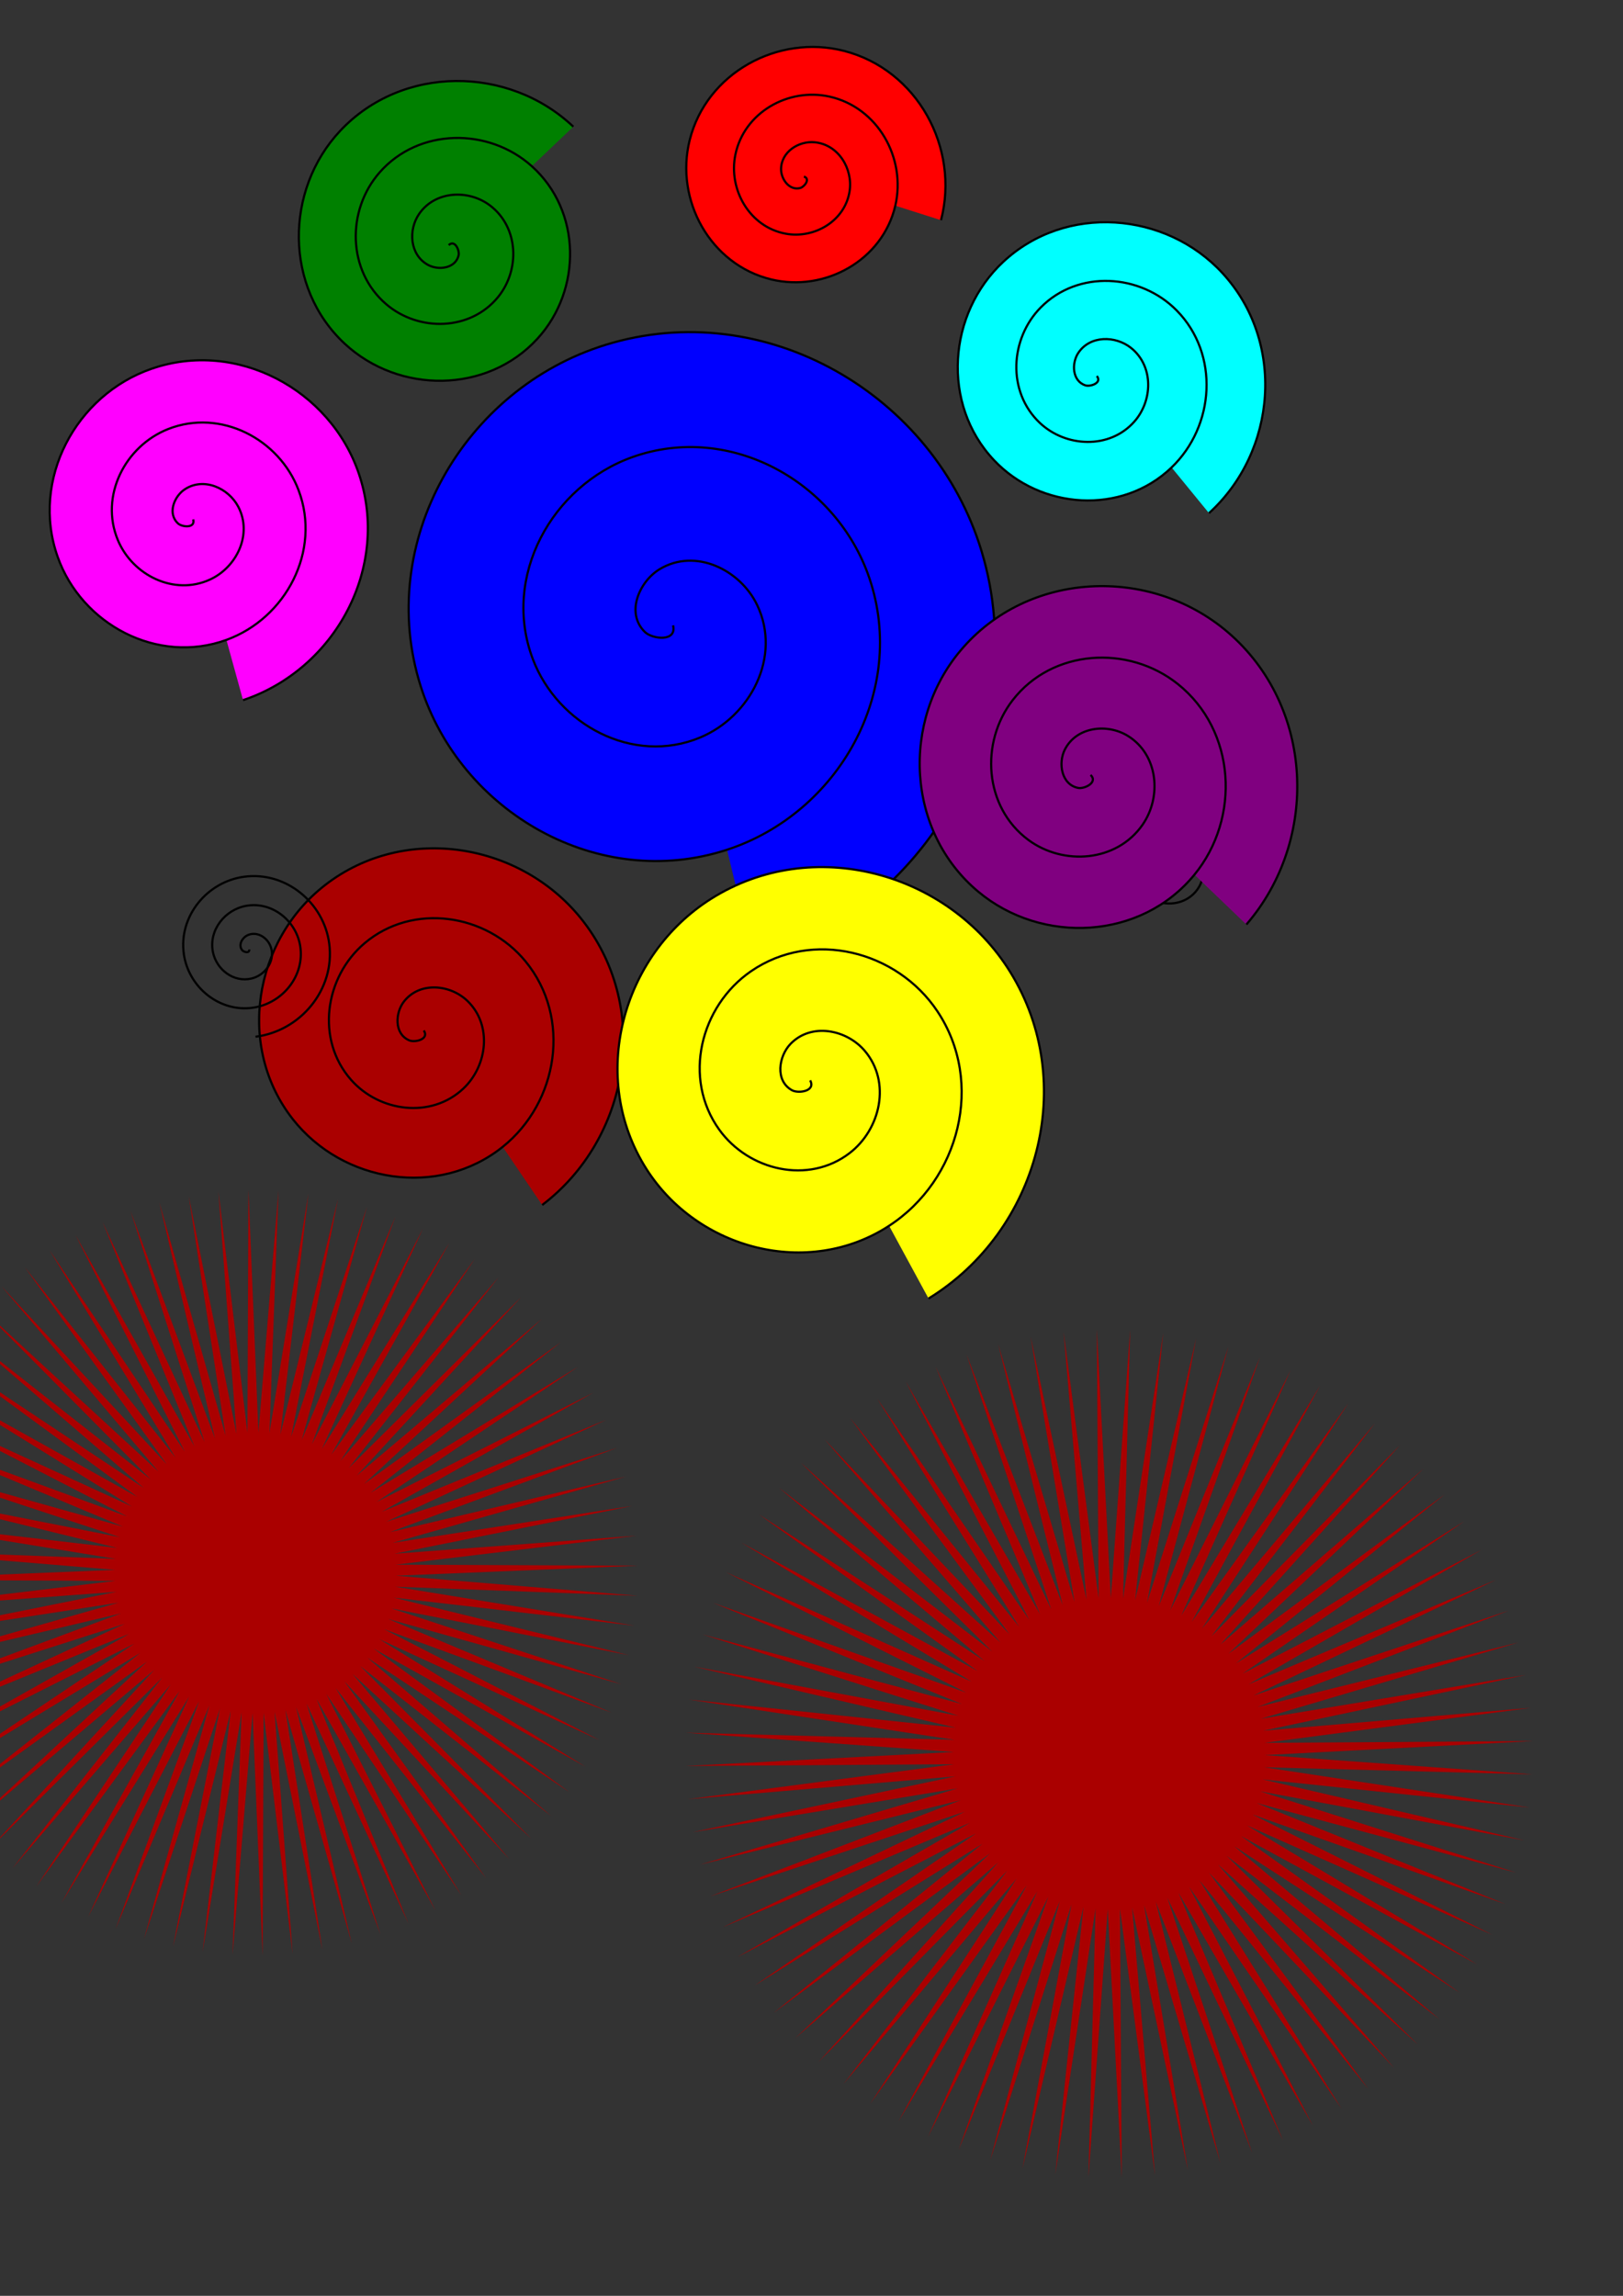
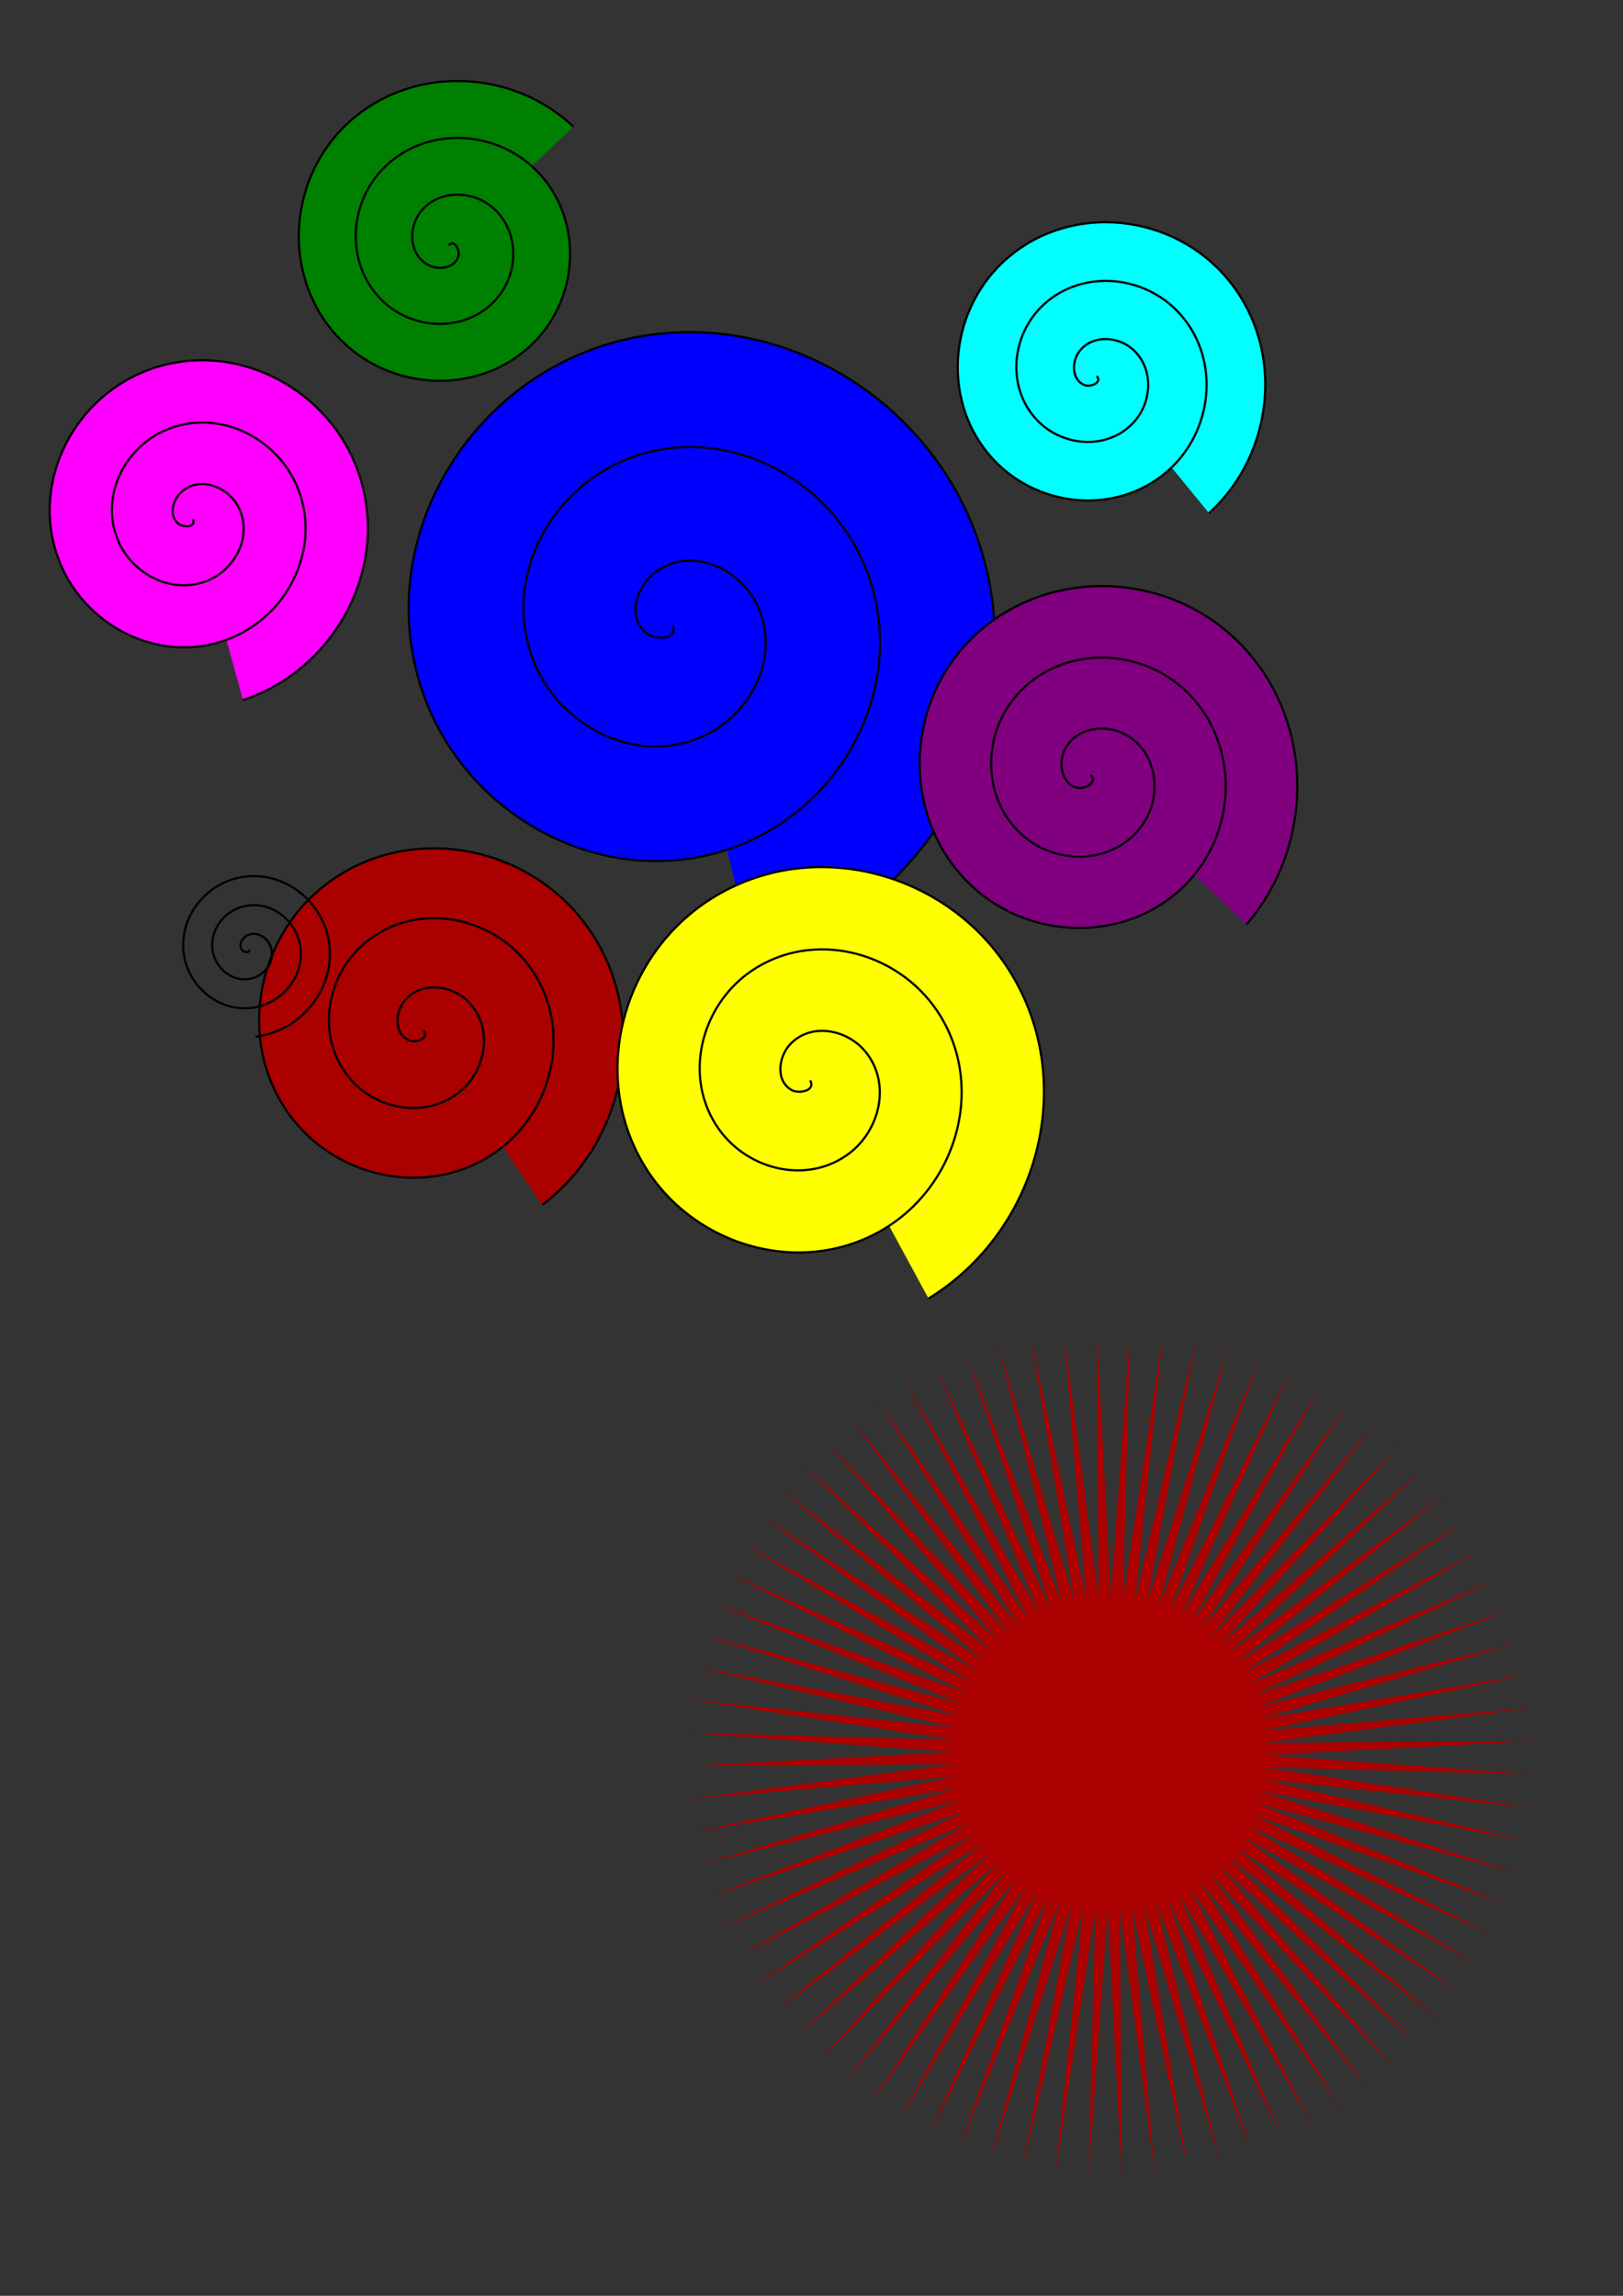
<svg xmlns="http://www.w3.org/2000/svg" xmlns:ns1="http://www.inkscape.org/namespaces/inkscape" xmlns:ns2="http://sodipodi.sourceforge.net/DTD/sodipodi-0.dtd" width="744.094" height="1052.362" id="svg3185" version="1.1" ns1:version="0.48.4 r9939" ns2:docname="New document 3">
  <rect width="100%" height="100%" fill="#333333" stroke="none" />
  <defs id="defs3187" />
  <ns2:namedview id="base" pagecolor="#ffffff" bordercolor="#666666" borderopacity="1.0" ns1:pageopacity="0.0" ns1:pageshadow="2" ns1:zoom="0.35" ns1:cx="310.23508" ns1:cy="520" ns1:document-units="px" ns1:current-layer="layer1" showgrid="false" showguides="true" ns1:guide-bbox="true" ns1:window-width="1366" ns1:window-height="701" ns1:window-x="-5" ns1:window-y="-5" ns1:window-maximized="1">
    <ns2:guide orientation="1,0" position="-1337.143,380" id="guide3193" />
  </ns2:namedview>
  <g ns1:label="Layer 1" ns1:groupmode="layer" id="layer1">
    <path ns2:type="spiral" style="fill:#0000ff;stroke:#000000;stroke-width:1px;stroke-linecap:butt;stroke-linejoin:miter;stroke-opacity:1" id="path3302" ns2:cx="308.57144" ns2:cy="286.64789" ns2:expansion="1" ns2:revolution="3" ns2:radius="158.69365" ns2:argument="-17.515005" ns2:t0="0" d="m 308.571,286.648 c 1.862,7.736 -9.509,6.327 -12.857,3.095 -9.074,-8.757 -2.531,-23.241 6.667,-28.81 16.453,-9.962 37.066,0.306 44.762,16.429 11.294,23.661 -3.116,51.119 -26.19,60.714 -30.755,12.789 -65.258,-5.907 -76.667,-35.952 -14.356,-37.809 8.688,-79.44 45.714,-92.619 44.844,-15.961 93.646,11.462 108.571,55.476 17.589,51.869 -14.232,107.867 -65.238,124.524 -58.888,19.231 -122.098,-17 -140.476,-75 -20.883,-65.903 19.765,-136.335 84.762,-156.429 72.916,-22.541 150.579,22.529 172.381,94.524 24.205,79.927 -25.292,164.826 -104.286,188.333" />
    <path ns2:type="spiral" style="fill:#008000;stroke:#000000;stroke-width:1px;stroke-linecap:butt;stroke-linejoin:miter;stroke-opacity:1" id="path3310" ns2:cx="205.71428" ns2:cy="112.36218" ns2:expansion="1" ns2:revolution="3" ns2:radius="78.817795" ns2:argument="-19.609318" ns2:t0="0" d="m 205.714,112.362 c 2.865,-2.722 5.082,2.519 4.524,4.762 -1.514,6.078 -9.368,6.859 -14.048,4.286 -8.37,-4.604 -9.072,-16.02 -4.048,-23.333 7.373,-10.733 22.762,-11.353 32.619,-3.809 13.137,10.054 13.663,29.537 3.571,41.905 -12.699,15.563 -36.328,15.988 -51.19,3.333 -18,-15.326 -18.322,-43.127 -3.095,-60.476 17.944,-20.445 49.932,-20.661 69.762,-2.857 22.894,20.555 23.004,56.741 2.619,79.048 -23.163,25.346 -63.552,25.35 -88.333,2.381 C 130.294,131.833 130.398,87.235 155.952,59.981 184.323,29.724 233.132,29.935 262.857,58.077" />
-     <path ns2:type="spiral" style="fill:#ff0000;stroke:#000000;stroke-width:1px;stroke-linecap:butt;stroke-linejoin:miter;stroke-opacity:1" id="path3312" ns2:cx="368.57144" ns2:cy="80.933609" ns2:expansion="1" ns2:revolution="3" ns2:radius="65.962265" ns2:argument="-18.541504" ns2:t0="0" d="m 368.571,80.934 c 3.152,1.003 0.203,4.743 -1.667,5.238 -5.067,1.342 -8.809,-4.102 -8.81,-8.571 -9.4e-4,-7.995 8.087,-13.115 15.476,-12.381 10.844,1.077 17.507,12.111 15.952,22.381 -2.072,13.689 -16.146,21.934 -29.286,19.524 -16.534,-3.033 -26.378,-20.188 -23.095,-36.19 3.976,-19.382 24.232,-30.833 43.095,-26.667 22.23,4.909 35.293,28.278 30.238,50 -5.836,25.079 -32.325,39.758 -56.905,33.81 -27.929,-6.759 -44.226,-36.373 -37.381,-63.809 7.679,-30.78 40.421,-48.695 70.714,-40.952 33.631,8.596 53.167,44.47 44.524,77.619" />
    <path ns2:type="spiral" style="fill:#00ffff;stroke:#000000;stroke-width:1px;stroke-linecap:butt;stroke-linejoin:miter;stroke-opacity:1" id="path3336" ns2:cx="502.85715" ns2:cy="172.36218" ns2:expansion="1" ns2:revolution="3" ns2:radius="81.215256" ns2:argument="-17.964489" ns2:t0="0" d="m 502.857,172.362 c 2.579,3.152 -2.976,5.031 -5.238,4.286 -6.13,-2.019 -6.335,-10.15 -3.333,-14.762 5.369,-8.25 17.153,-8.101 24.286,-2.381 10.467,8.395 9.931,24.256 1.429,33.81 -11.332,12.734 -31.394,11.788 -43.333,0.476 -15.025,-14.235 -13.66,-38.549 0.476,-52.857 17.121,-17.329 45.714,-15.54 62.381,1.429 19.641,19.997 17.426,52.885 -2.381,71.905 -22.867,21.959 -60.06,19.314 -81.429,-3.333 -24.28,-25.734 -21.206,-67.238 4.286,-90.952 28.598,-26.604 74.417,-23.099 100.476,5.238 28.93,31.459 24.993,81.599 -6.19,110" />
-     <path ns2:type="spiral" style="fill:none;stroke:#000000;stroke-width:1px;stroke-linecap:butt;stroke-linejoin:miter;stroke-opacity:1" id="path3338" ns2:cx="537.14288" ns2:cy="398.07648" ns2:expansion="1" ns2:revolution="3" ns2:radius="18.294641" ns2:argument="-21.316408" ns2:t0="0" d="m 537.143,398.076 c -0.716,-0.573 0.419,-1.248 0.952,-1.19 1.445,0.156 1.873,1.938 1.429,3.095 -0.795,2.07 -3.398,2.591 -5.238,1.667 -2.701,-1.357 -3.329,-4.876 -1.905,-7.381 1.898,-3.338 6.362,-4.073 9.524,-2.143 3.979,2.429 4.822,7.85 2.381,11.667 -2.957,4.623 -9.34,5.573 -13.81,2.619 -5.267,-3.482 -6.326,-10.831 -2.857,-15.952 4.005,-5.913 12.323,-7.08 18.095,-3.095 6.559,4.527 7.834,13.815 3.333,20.238 -5.049,7.206 -15.308,8.588 -22.381,3.571 -7.853,-5.57 -9.344,-16.801 -3.81,-24.524" />
    <path ns2:type="spiral" style="fill:#800080;stroke:#000000;stroke-width:1px;stroke-linecap:butt;stroke-linejoin:miter;stroke-opacity:1" id="path3340" ns2:cx="500" ns2:cy="355.21933" ns2:expansion="1" ns2:revolution="3" ns2:radius="99.015564" ns2:argument="-18.084562" ns2:t0="0" d="m 500,355.219 c 3.581,3.438 -2.868,6.524 -5.714,5.952 -7.714,-1.548 -9.15,-11.36 -6.19,-17.381 5.294,-10.77 19.579,-12.311 29.048,-6.429 13.896,8.632 15.563,27.909 6.667,40.714 -11.857,17.068 -36.277,18.853 -52.381,6.905 -20.265,-15.036 -22.164,-44.665 -7.143,-64.048 18.192,-23.475 53.063,-25.486 75.714,-7.381 26.694,21.336 28.815,61.467 7.619,87.381 -24.472,29.919 -69.876,32.149 -99.048,7.857 -33.147,-27.602 -35.487,-78.287 -8.095,-110.714 30.729,-36.378 86.701,-38.827 122.381,-8.333 39.611,33.853 42.168,95.117 8.571,134.048" />
    <path ns2:type="spiral" style="fill:#aa0000;stroke:#000000;stroke-width:1px;stroke-linecap:butt;stroke-linejoin:miter;stroke-opacity:1" id="path3342" ns2:cx="194.28572" ns2:cy="472.36218" ns2:expansion="1" ns2:revolution="3" ns2:radius="96.679565" ns2:argument="-17.874958" ns2:t0="0" d="m 194.286,472.362 c 2.722,4.011 -4.064,5.648 -6.667,4.524 -7.053,-3.046 -6.43,-12.708 -2.381,-17.857 7.244,-9.21 21.2,-7.779 29.048,-0.238 11.517,11.067 9.193,29.816 -1.905,40.238 -14.792,13.892 -38.477,10.635 -51.429,-4.048 -16.299,-18.477 -12.093,-47.159 6.191,-62.619 22.144,-18.724 55.855,-13.56 73.81,8.333 21.159,25.8 15.032,64.557 -10.476,85 -29.45,23.602 -73.265,16.508 -96.19,-12.619 -26.049,-33.096 -17.986,-81.977 14.762,-107.381 36.738,-28.499 90.691,-19.466 118.571,16.905 30.952,40.379 20.948,99.407 -19.048,129.762" />
    <path ns2:type="spiral" style="fill:#ff00ff;stroke:#000000;stroke-width:1px;stroke-linecap:butt;stroke-linejoin:miter;stroke-opacity:1" id="path3344" ns2:cx="88.571426" ns2:cy="238.07646" ns2:expansion="1" ns2:revolution="3" ns2:radius="85.952049" ns2:argument="-17.547928" ns2:t0="0" d="m 88.571,238.076 c 1.146,4.154 -5.035,3.594 -6.905,1.905 -5.068,-4.579 -1.785,-12.536 3.095,-15.714 8.729,-5.686 20.07,-0.495 24.524,8.095 6.536,12.607 -0.775,27.728 -13.095,33.333 -16.421,7.471 -35.432,-2.034 -42.143,-18.095 -8.445,-20.211 3.287,-43.158 23.095,-50.952 23.991,-9.44 50.898,4.535 59.762,28.095 10.446,27.764 -5.781,58.645 -33.095,68.571 -31.535,11.46 -66.398,-7.026 -77.381,-38.095 -12.48,-35.303 8.269,-74.155 43.095,-86.191 39.07,-13.502 81.914,9.511 95,48.095 14.528,42.835 -10.753,89.676 -53.095,103.81" />
    <path ns2:type="spiral" style="fill:#ffff00;stroke:#000000;stroke-width:1px;stroke-linecap:butt;stroke-linejoin:miter;stroke-opacity:1" id="path3374" ns2:cx="371.42856" ns2:cy="495.21933" ns2:expansion="1" ns2:revolution="3" ns2:radius="113.78461" ns2:argument="-17.776102" ns2:t0="0" d="m 371.429,495.219 c 2.722,5.014 -5.416,6.143 -8.333,4.524 -7.907,-4.387 -6.055,-15.63 -0.714,-21.19 9.553,-9.946 25.732,-6.649 34.048,3.095 12.203,14.3 7.303,35.987 -6.905,46.905 -18.937,14.551 -46.298,7.987 -59.762,-10.714 -16.943,-23.533 -8.685,-56.637 14.524,-72.619 28.109,-19.357 66.991,-9.393 85.476,18.333 21.785,32.674 10.106,77.354 -22.143,98.333 -37.233,24.221 -87.724,10.823 -111.19,-25.952 -26.664,-41.787 -11.543,-98.099 29.762,-124.048 46.337,-29.111 108.477,-12.264 136.905,33.571 31.561,50.886 12.987,118.857 -37.381,149.762" />
    <path ns2:type="spiral" style="fill:none;stroke:#000000;stroke-width:1px;stroke-linecap:butt;stroke-linejoin:miter;stroke-opacity:1" id="path3376" ns2:cx="114.28571" ns2:cy="435.21933" ns2:expansion="1" ns2:revolution="3" ns2:radius="40.10191" ns2:argument="-17.350067" ns2:t0="0" d="m 114.286,435.219 c 0.143,2.006 -2.633,1.183 -3.333,0.238 -1.899,-2.559 0.333,-5.898 2.857,-6.905 4.515,-1.8 9.227,1.614 10.476,5.952 1.834,6.367 -2.898,12.613 -9.048,14.048 -8.197,1.912 -16.022,-4.18 -17.619,-12.143 -2.01,-10.02 5.462,-19.442 15.238,-21.19 11.84,-2.118 22.868,6.743 24.762,18.333 2.232,13.659 -8.023,26.297 -21.429,28.333 -15.477,2.35 -29.73,-9.304 -31.905,-24.524 -2.471,-17.294 10.584,-33.164 27.619,-35.476 19.111,-2.594 36.6,11.864 39.048,30.714 2.717,20.928 -13.143,40.037 -33.81,42.619" />
    <path ns2:type="star" style="fill:#aa0000" id="path3378" ns2:sides="80" ns2:cx="508.57143" ns2:cy="803.79075" ns2:r1="194.36973" ns2:r2="71.264924" ns2:arg1="1.541393" ns2:arg2="1.5806629" ns1:flatsided="false" ns1:rounded="0" ns1:randomized="0" d="m 514.286,998.076 -6.417,-123.024 -8.844,122.874 3.255,-123.149 -18.457,121.801 12.907,-122.514 -27.956,119.977 22.479,-121.123 -37.284,117.414 31.913,-118.986 -46.381,114.127 41.15,-116.115 -55.192,110.136 50.134,-112.529 -63.663,105.466 58.808,-108.249 -71.742,100.146 67.12,-103.301 -79.378,94.209 75.018,-97.716 -86.525,87.69 82.453,-91.529 -93.138,80.631 89.381,-84.778 -99.177,73.075 95.757,-77.504 L 345.901,910.177 447.444,840.425 338.056,897.086 444.758,835.516 331.262,883.42 442.465,830.412 325.561,869.263 440.58,825.143 320.988,854.702 439.115,819.743 317.572,839.828 438.077,814.244 315.333,824.731 437.474,808.681 314.286,809.505 437.31,803.088 314.436,794.244 437.585,797.499 315.784,779.042 438.297,791.949 318.32,763.992 439.443,786.471 322.029,749.188 441.015,781.101 326.888,734.72 443.004,775.871 332.867,720.678 445.396,770.812 339.93,707.149 448.178,765.957 348.032,694.215 451.333,761.336 l -94.209,-79.378 97.716,75.018 -87.69,-86.525 91.529,82.453 -80.631,-93.138 84.778,89.381 -73.075,-99.177 77.504,95.757 -65.069,-104.605 69.752,101.542 -56.661,-109.388 61.57,106.702 -47.904,-113.496 53.008,111.204 -38.851,-116.905 44.12,115.02 -29.559,-119.593 34.96,118.127 -20.085,-121.543 25.584,120.506 -10.487,-122.744 16.05,122.142 -0.824,-123.189 6.417,123.024 8.844,-122.874 -3.255,123.149 18.457,-121.801 -12.907,122.514 27.956,-119.977 -22.479,121.123 37.284,-117.414 -31.913,118.986 46.381,-114.127 -41.15,116.115 55.192,-110.136 -50.134,112.529 63.663,-105.466 -58.808,108.249 71.742,-100.146 -67.12,103.301 79.378,-94.209 -75.018,97.716 86.525,-87.69 -82.453,91.529 93.138,-80.631 -89.381,84.778 99.177,-73.075 -95.757,77.504 104.605,-65.069 -101.542,69.752 109.388,-56.661 -106.702,61.57 113.496,-47.904 -111.204,53.008 116.905,-38.851 -115.02,44.12 119.593,-29.559 -118.127,34.96 121.543,-20.085 -120.506,25.584 122.744,-10.487 -122.142,16.05 123.189,-0.824 -123.024,6.417 122.874,8.844 -123.149,-3.255 121.801,18.457 -122.514,-12.907 119.977,27.956 -121.123,-22.479 117.414,37.284 -118.986,-31.913 114.127,46.381 -116.115,-41.15 110.136,55.192 -112.529,-50.134 105.466,63.663 -108.249,-58.808 100.146,71.742 -103.301,-67.12 94.209,79.378 -97.716,-75.018 87.69,86.525 -91.529,-82.453 80.631,93.138 -84.778,-89.381 73.075,99.177 -77.504,-95.757 65.069,104.605 -69.752,-101.542 56.661,109.388 -61.57,-106.702 47.904,113.496 L 535.192,869.897 574.044,986.802 529.924,871.782 559.483,991.374 524.523,873.247 544.608,994.791 519.025,874.285 529.512,997.029 513.462,874.888 z" />
-     <path ns2:type="star" style="fill:#aa0000" id="path3380" ns2:sides="80" ns2:cx="117.14286" ns2:cy="720.93361" ns2:r1="175.4295" ns2:r2="64.320561" ns2:arg1="0.9240379" ns2:arg2="0.96330781" ns1:flatsided="false" ns1:rounded="0" ns1:randomized="0" d="m 222.857,860.934 -69,-87.187 57.689,95.05 -61.946,-92.332 50.054,99.283 -54.511,-96.908 42.11,102.904 -46.74,-100.886 33.907,105.891 -38.68,-104.242 25.494,108.225 -30.382,-106.956 16.924,109.892 -21.897,-109.01 8.25,110.881 -13.277,-110.392 -0.475,111.186 -4.574,-111.093 -9.197,110.806 4.156,-111.11 L 92.899,894.68 105.76,784.239 79.342,892.242 100.828,783.151 66.018,888.748 95.997,781.679 53.009,884.22 91.296,779.832 40.395,878.684 86.755,777.623 28.255,872.177 82.4,775.064 16.662,864.736 78.261,772.171 5.69,856.409 74.36,768.963 -4.596,847.247 70.724,765.458 l -84.855,71.848 81.505,-75.628 -90.231,64.969 87.187,-69 -95.05,57.69 92.332,-61.946 -99.283,50.054 L 59.237,748.934 -43.667,791.045 57.219,744.305 -48.673,778.211 55.57,739.531 -52.655,765.025 54.3,734.643 -55.591,751.567 53.418,729.67 -57.462,737.92 52.929,724.643 -58.257,724.168 52.836,719.594 -57.97,710.397 53.14,714.553 -56.603,696.69 53.838,709.551 -54.166,683.133 54.926,704.619 -50.672,669.809 56.398,699.788 -46.143,656.8 58.244,695.087 l -98.852,-50.901 101.061,46.359 -94.554,-58.5 97.113,54.146 -89.672,-65.738 92.565,61.598 -84.238,-72.571 87.447,68.671 L -9.171,599.195 72.619,674.515 0.77,589.659 76.398,671.164 11.429,580.934 80.428,668.121 22.739,573.071 84.685,665.403 34.631,566.12 89.142,663.028 47.032,560.123 93.772,661.009 59.865,555.118 98.545,659.36 73.051,551.135 103.433,658.091 86.509,548.199 108.406,657.209 l -8.25,-110.881 13.277,110.392 0.475,-111.186 4.574,111.093 9.197,-110.806 -4.156,111.11 17.863,-109.743 -12.861,110.441 26.418,-108.003 -21.486,109.091 34.81,-105.598 -29.979,107.069 42.988,-102.541 -38.287,104.387 50.901,-98.852 -46.359,101.061 58.5,-94.554 -54.146,97.113 65.738,-89.672 -61.598,92.565 72.571,-84.238 -68.671,87.447 78.956,-78.285 -75.32,81.789 84.855,-71.848 -81.505,75.628 90.231,-64.969 -87.187,69 95.05,-57.69 -92.332,61.946 99.283,-50.054 -96.908,54.511 102.904,-42.11 -100.886,46.74 105.891,-33.907 -104.242,38.68 108.225,-25.494 -106.956,30.382 109.892,-16.924 -109.01,21.897 110.881,-8.25 -110.392,13.277 111.186,0.475 -111.093,4.574 110.806,9.197 -111.11,-4.156 109.743,17.863 -110.441,-12.861 108.003,26.418 -109.091,-21.486 105.598,34.81 -107.069,-29.979 102.541,42.988 -104.387,-38.287 98.852,50.901 -101.061,-46.359 94.554,58.5 -97.113,-54.146 89.672,65.738 -92.565,-61.598 84.238,72.571 -87.447,-68.671 78.285,78.957 -81.789,-75.32 71.848,84.855 -75.628,-81.505 z" />
  </g>
</svg>